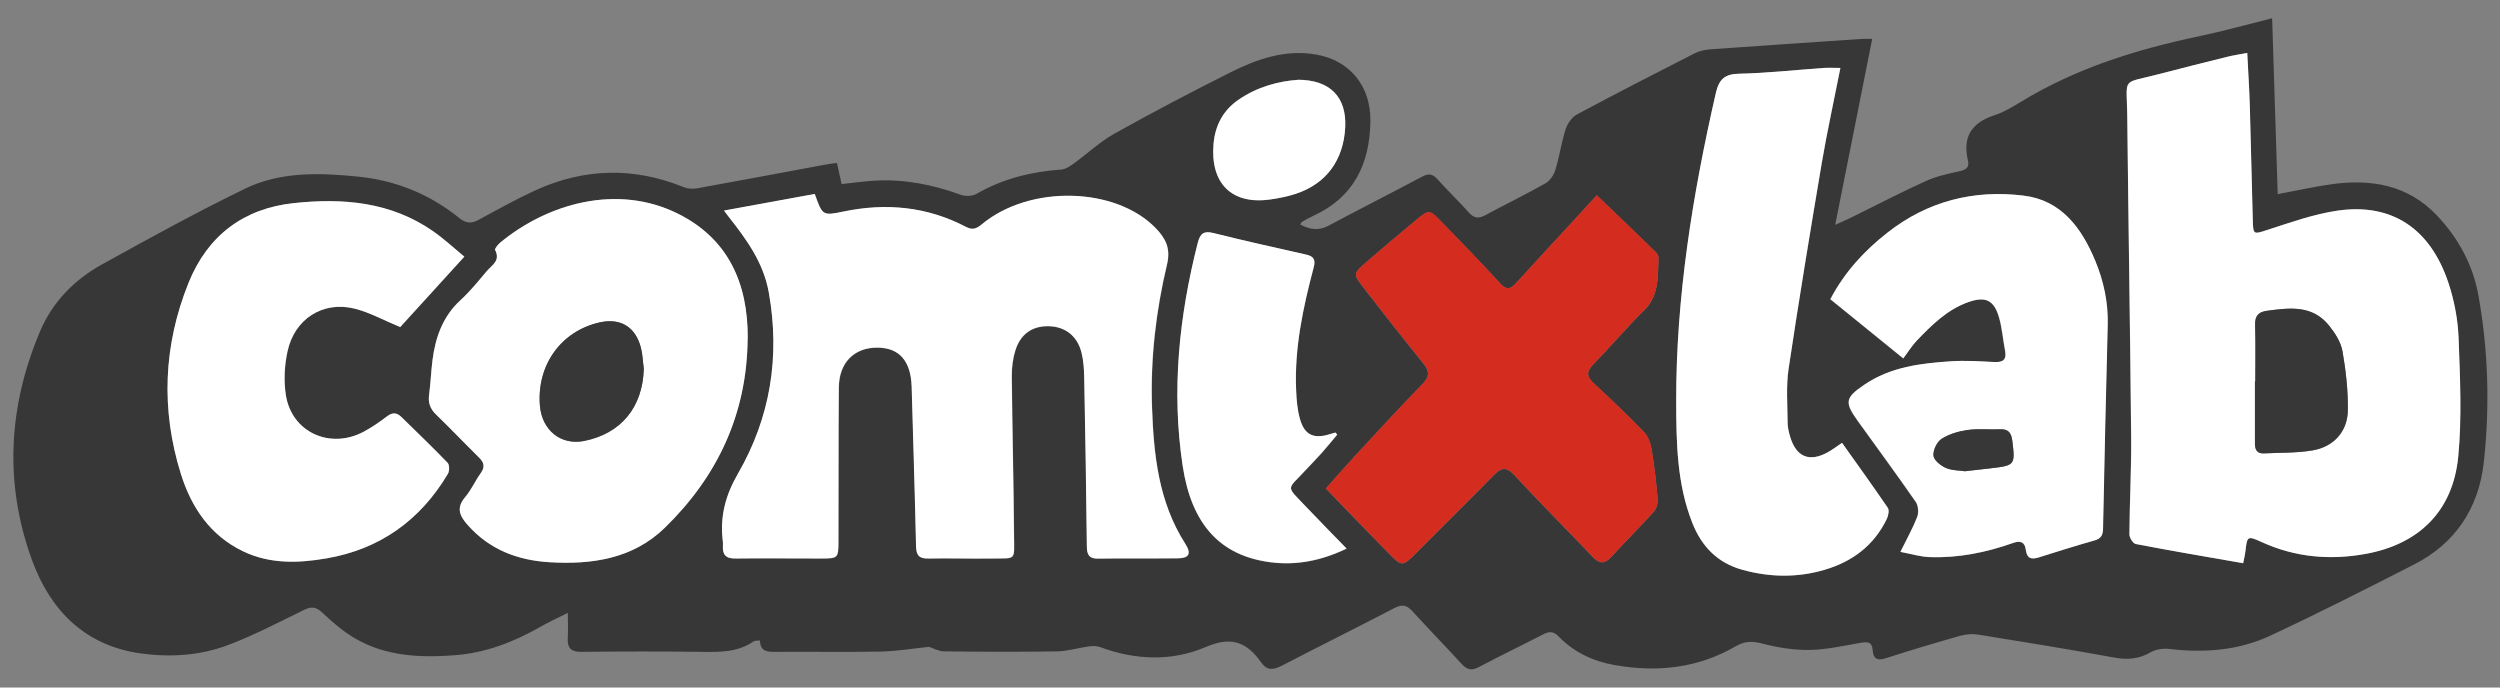
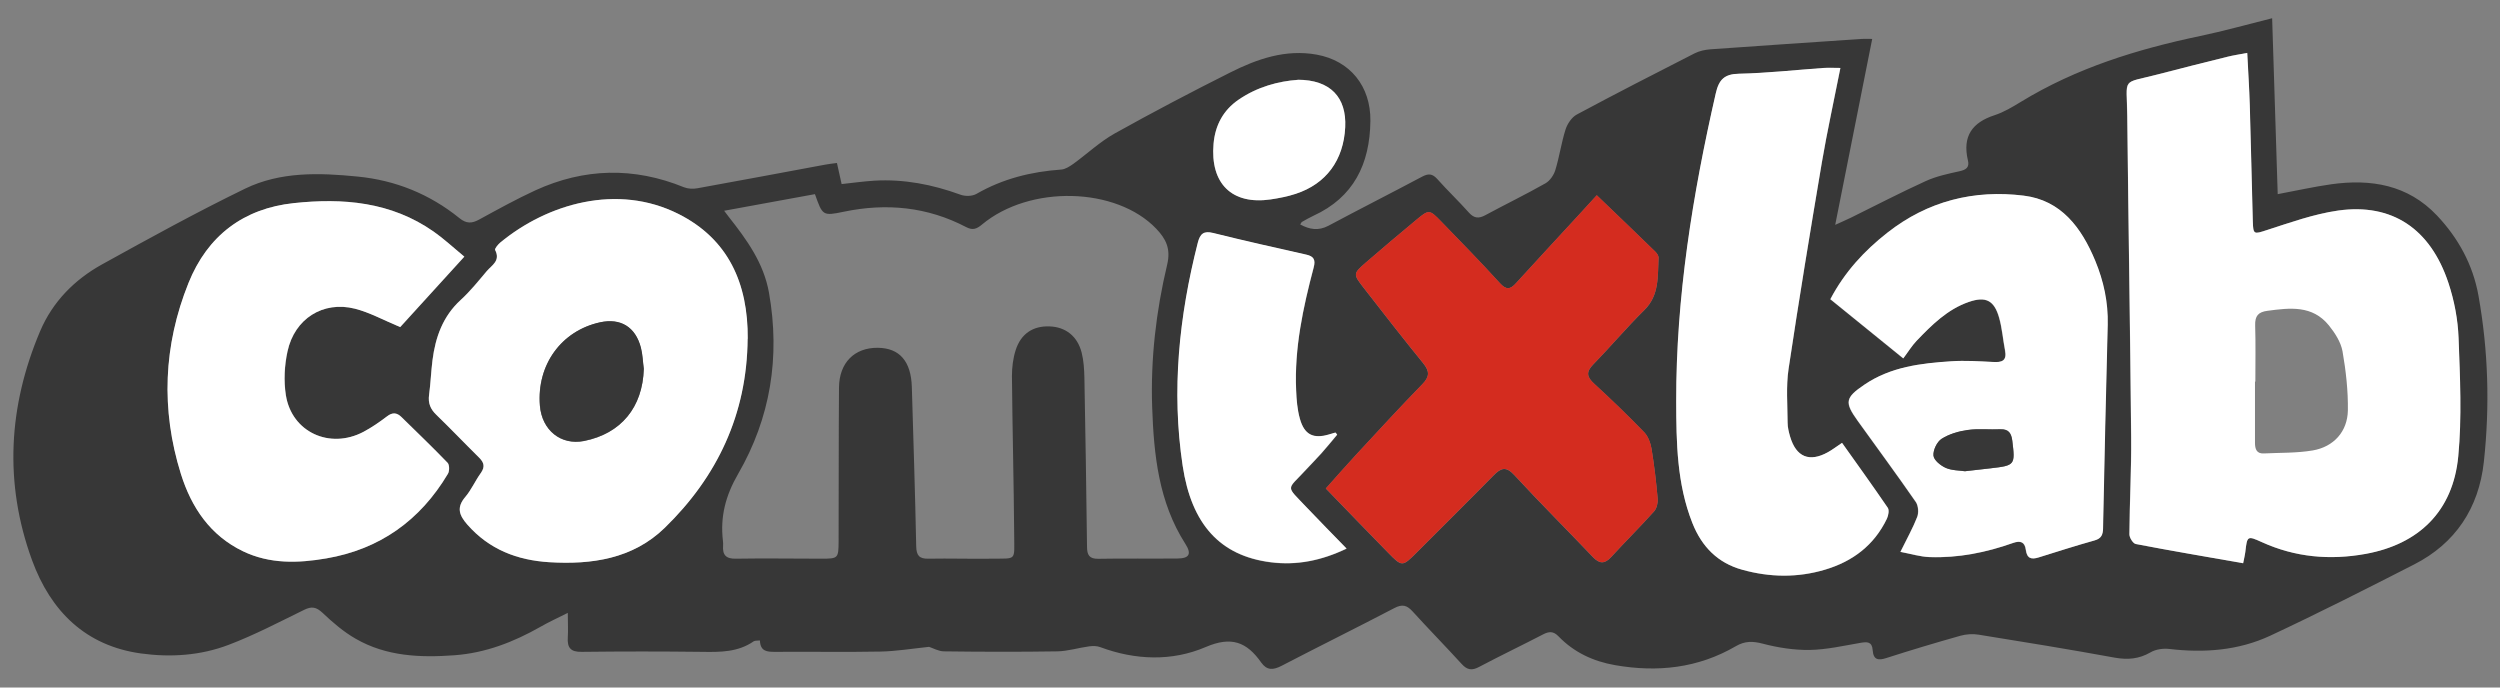
<svg xmlns="http://www.w3.org/2000/svg" width="120" height="33" viewBox="0 0 120 33" fill="none">
  <rect x="0" y="0" width="120" height="33" fill="#808080" stroke="none" />
  <g clip-path="url(#clip0_449_142)">
    <path d="M44.591 31.049C43.763 31.136 43.016 31.26 42.272 31.275C40.59 31.308 38.907 31.275 37.224 31.289C36.836 31.289 36.495 31.284 36.476 30.742C36.355 30.756 36.247 30.742 36.182 30.78C35.424 31.308 34.574 31.303 33.704 31.289C31.779 31.265 29.853 31.265 27.927 31.289C27.394 31.299 27.221 31.097 27.254 30.588C27.277 30.253 27.254 29.912 27.254 29.418C26.73 29.682 26.328 29.864 25.945 30.085C24.655 30.819 23.304 31.342 21.818 31.452C20.172 31.572 18.55 31.51 17.073 30.66C16.494 30.329 15.97 29.878 15.479 29.413C15.175 29.13 14.956 29.096 14.596 29.274C13.399 29.859 12.212 30.483 10.973 30.953C9.627 31.466 8.192 31.562 6.766 31.366C4.125 31.001 2.438 29.355 1.536 26.884C0.19 23.19 0.4 19.501 1.924 15.902C2.522 14.487 3.574 13.427 4.887 12.697C7.159 11.44 9.435 10.188 11.763 9.056C13.465 8.23 15.33 8.293 17.167 8.475C18.976 8.653 20.616 9.31 22.047 10.466C22.388 10.745 22.65 10.73 23 10.538C23.888 10.054 24.781 9.559 25.697 9.137C28.048 8.062 30.432 8.01 32.83 8.988C33.022 9.065 33.27 9.075 33.48 9.036C35.523 8.667 37.561 8.283 39.603 7.904C39.781 7.87 39.963 7.851 40.173 7.823C40.253 8.173 40.318 8.485 40.398 8.835C40.94 8.777 41.45 8.705 41.968 8.672C43.389 8.59 44.754 8.854 46.096 9.343C46.325 9.43 46.666 9.425 46.872 9.305C48.139 8.576 49.503 8.24 50.938 8.139C51.135 8.125 51.34 7.99 51.513 7.87C52.182 7.386 52.794 6.805 53.505 6.407C55.328 5.39 57.174 4.421 59.039 3.485C60.343 2.828 61.708 2.353 63.199 2.622C64.802 2.91 65.798 4.138 65.779 5.803C65.756 7.88 64.966 9.478 63.045 10.356C62.858 10.442 62.68 10.548 62.498 10.649C62.47 10.663 62.456 10.706 62.409 10.773C62.862 11.018 63.283 11.09 63.765 10.836C65.256 10.039 66.765 9.276 68.261 8.48C68.56 8.322 68.752 8.331 68.986 8.59C69.477 9.142 70.014 9.651 70.505 10.202C70.753 10.481 70.977 10.5 71.29 10.332C72.249 9.814 73.23 9.339 74.179 8.801C74.394 8.681 74.581 8.408 74.656 8.163C74.852 7.525 74.945 6.849 75.146 6.215C75.236 5.937 75.446 5.625 75.689 5.496C77.558 4.493 79.451 3.524 81.344 2.559C81.574 2.444 81.844 2.387 82.097 2.367C84.518 2.195 86.944 2.031 89.37 1.868C89.515 1.859 89.66 1.868 89.866 1.868C89.277 4.829 88.702 7.727 88.09 10.793C88.454 10.624 88.655 10.543 88.847 10.447C90.043 9.857 91.226 9.243 92.437 8.691C92.942 8.461 93.502 8.341 94.049 8.221C94.362 8.154 94.545 8.043 94.46 7.698C94.185 6.532 94.675 5.875 95.741 5.529C96.181 5.385 96.597 5.136 96.999 4.891C99.668 3.26 102.585 2.363 105.604 1.729C106.735 1.494 107.848 1.177 109.063 0.875C109.152 3.74 109.24 6.522 109.33 9.319C110.227 9.152 111.059 8.964 111.905 8.844C113.803 8.581 115.574 8.864 116.977 10.346C117.996 11.426 118.701 12.702 118.968 14.199C119.44 16.843 119.514 19.505 119.225 22.168C118.982 24.395 117.856 26.083 115.883 27.091C113.592 28.262 111.297 29.427 108.965 30.517C107.437 31.227 105.796 31.346 104.127 31.15C103.833 31.116 103.477 31.164 103.225 31.313C102.669 31.634 102.131 31.678 101.505 31.567C99.331 31.169 97.153 30.814 94.975 30.464C94.69 30.416 94.376 30.44 94.096 30.517C92.909 30.852 91.722 31.207 90.543 31.586C90.16 31.711 89.922 31.678 89.889 31.212C89.861 30.795 89.627 30.8 89.3 30.857C88.492 30.996 87.678 31.183 86.86 31.198C86.108 31.207 85.337 31.087 84.607 30.895C84.135 30.771 83.752 30.766 83.331 31.011C81.508 32.076 79.554 32.282 77.521 31.927C76.483 31.745 75.553 31.318 74.805 30.541C74.557 30.286 74.347 30.305 74.062 30.454C73.043 30.982 72.01 31.476 70.995 32.013C70.655 32.196 70.425 32.162 70.163 31.874C69.383 31.02 68.575 30.195 67.798 29.341C67.527 29.044 67.303 28.991 66.929 29.188C65.13 30.128 63.311 31.025 61.512 31.961C61.114 32.167 60.81 32.186 60.539 31.802C59.843 30.814 59.109 30.526 57.87 31.059C56.258 31.75 54.505 31.692 52.817 31.064C52.654 31.001 52.458 31.001 52.28 31.025C51.77 31.092 51.266 31.255 50.756 31.265C48.942 31.294 47.129 31.289 45.315 31.265C45.049 31.265 44.782 31.107 44.572 31.04L44.591 31.049ZM34.751 10.106C34.887 10.284 34.929 10.346 34.976 10.404C35.84 11.498 36.658 12.62 36.911 14.05C37.458 17.135 36.981 20.067 35.429 22.749C34.831 23.78 34.564 24.797 34.7 25.954C34.709 26.03 34.714 26.107 34.709 26.184C34.672 26.64 34.849 26.827 35.322 26.817C36.687 26.793 38.051 26.817 39.416 26.817C40.239 26.817 40.248 26.803 40.253 25.968C40.262 23.512 40.253 21.055 40.272 18.603C40.281 17.409 41.015 16.684 42.132 16.694C43.179 16.703 43.731 17.341 43.768 18.575C43.843 21.122 43.927 23.675 43.978 26.222C43.988 26.669 44.128 26.827 44.567 26.817C45.577 26.798 46.587 26.832 47.596 26.817C48.812 26.798 48.685 26.947 48.681 25.704C48.662 23.152 48.596 20.604 48.573 18.052C48.573 17.639 48.625 17.202 48.751 16.809C49.003 16.017 49.587 15.638 50.373 15.667C51.144 15.691 51.719 16.133 51.92 16.929C52.018 17.313 52.041 17.721 52.051 18.124C52.102 20.83 52.144 23.531 52.177 26.237C52.177 26.64 52.285 26.827 52.715 26.822C53.986 26.798 55.257 26.822 56.524 26.808C57.085 26.803 57.211 26.592 56.893 26.098C55.617 24.102 55.384 21.842 55.304 19.544C55.225 17.231 55.491 14.943 56.024 12.702C56.206 11.934 55.963 11.464 55.5 10.979C53.579 8.969 49.424 8.864 47.129 10.783C46.881 10.989 46.69 11.066 46.381 10.903C44.511 9.924 42.543 9.737 40.496 10.164C39.486 10.375 39.482 10.346 39.117 9.319C37.715 9.579 36.294 9.838 34.761 10.116L34.751 10.106ZM107.665 27.033C107.712 26.793 107.754 26.649 107.768 26.501C107.862 25.723 107.867 25.709 108.558 26.021C110.166 26.75 111.825 26.899 113.546 26.587C116.098 26.122 117.739 24.543 117.991 21.904C118.169 20.028 118.075 18.114 118.005 16.224C117.973 15.336 117.799 14.425 117.519 13.58C116.659 10.975 114.812 9.742 112.223 10.106C111.054 10.274 109.914 10.687 108.778 11.052C108.193 11.239 108.147 11.263 108.128 10.624C108.077 8.763 108.039 6.906 107.983 5.045C107.96 4.229 107.904 3.413 107.862 2.54C107.483 2.612 107.188 2.655 106.903 2.727C105.796 3.001 104.688 3.279 103.585 3.567C101.785 4.037 102.08 3.653 102.103 5.568C102.159 10.706 102.243 15.845 102.29 20.983C102.304 22.538 102.215 24.087 102.206 25.642C102.206 25.805 102.379 26.083 102.51 26.112C104.193 26.433 105.885 26.721 107.656 27.033H107.665ZM35.887 16.257C35.906 13.599 34.957 11.474 32.564 10.269C29.628 8.797 26.267 9.775 24.005 11.646C23.898 11.738 23.734 11.939 23.762 11.997C24.033 12.515 23.603 12.726 23.365 13.009C22.958 13.484 22.566 13.978 22.107 14.4C21.257 15.178 20.901 16.18 20.756 17.289C20.686 17.84 20.668 18.397 20.593 18.949C20.537 19.352 20.658 19.64 20.944 19.913C21.635 20.585 22.304 21.285 22.991 21.962C23.234 22.202 23.285 22.408 23.075 22.706C22.808 23.075 22.626 23.512 22.332 23.852C21.902 24.356 22.033 24.73 22.425 25.177C23.482 26.381 24.828 26.889 26.356 26.985C28.394 27.11 30.372 26.827 31.905 25.335C34.419 22.888 35.854 19.884 35.883 16.257H35.887ZM76.647 9.372C76.301 9.751 76.034 10.044 75.764 10.337C74.763 11.426 73.758 12.505 72.762 13.599C72.492 13.897 72.3 13.925 71.996 13.594C71.08 12.587 70.126 11.613 69.177 10.634C68.612 10.054 68.588 10.049 67.99 10.548C67.177 11.224 66.368 11.901 65.569 12.597C64.943 13.139 64.943 13.158 65.457 13.82C66.401 15.034 67.345 16.248 68.313 17.438C68.63 17.831 68.621 18.09 68.266 18.45C67.195 19.549 66.158 20.676 65.115 21.804C64.63 22.326 64.162 22.864 63.638 23.449C64.662 24.51 65.634 25.517 66.612 26.515C67.298 27.22 67.308 27.216 68.009 26.515C69.238 25.282 70.477 24.059 71.697 22.816C72.047 22.461 72.29 22.375 72.688 22.806C73.922 24.145 75.207 25.426 76.46 26.741C76.778 27.076 77.026 27.072 77.334 26.741C78.012 26.002 78.727 25.292 79.396 24.548C79.521 24.409 79.587 24.14 79.568 23.939C79.498 23.137 79.404 22.336 79.274 21.544C79.227 21.266 79.11 20.95 78.923 20.753C78.147 19.952 77.343 19.174 76.521 18.421C76.161 18.09 76.123 17.855 76.479 17.49C77.311 16.636 78.082 15.72 78.928 14.885C79.657 14.165 79.564 13.263 79.611 12.376C79.615 12.28 79.531 12.16 79.456 12.083C78.549 11.2 77.638 10.327 76.647 9.377V9.372ZM91.217 26.496C91.717 26.587 92.165 26.726 92.614 26.745C93.993 26.798 95.33 26.525 96.625 26.064C96.976 25.939 97.181 26.021 97.228 26.39C97.284 26.822 97.504 26.87 97.849 26.76C98.742 26.482 99.635 26.194 100.533 25.944C100.85 25.853 100.925 25.68 100.934 25.368C101 22.111 101.075 18.853 101.159 15.595C101.187 14.52 100.967 13.503 100.561 12.52C99.897 10.922 98.92 9.617 97.129 9.396C94.741 9.099 92.516 9.651 90.581 11.176C89.482 12.04 88.538 13.057 87.847 14.367C88.982 15.288 90.09 16.19 91.347 17.207C91.572 16.905 91.754 16.608 91.983 16.368C92.717 15.6 93.474 14.847 94.498 14.496C95.307 14.218 95.713 14.42 95.947 15.25C96.092 15.758 96.134 16.3 96.232 16.823C96.331 17.332 96.078 17.404 95.662 17.38C94.994 17.341 94.316 17.298 93.647 17.346C92.189 17.442 90.735 17.615 89.473 18.474C88.552 19.098 88.52 19.318 89.165 20.211C90.095 21.506 91.044 22.792 91.951 24.102C92.072 24.274 92.096 24.61 92.016 24.817C91.815 25.349 91.53 25.848 91.207 26.501L91.217 26.496ZM22.29 12.318C21.743 11.872 21.308 11.459 20.822 11.119C18.775 9.684 16.465 9.497 14.1 9.751C11.702 10.01 9.968 11.306 9.052 13.585C7.851 16.574 7.72 19.659 8.688 22.749C9.197 24.375 10.104 25.709 11.66 26.457C12.95 27.081 14.315 27.038 15.676 26.803C18.214 26.366 20.163 24.999 21.504 22.744C21.584 22.614 21.579 22.307 21.49 22.216C20.77 21.468 20.018 20.748 19.275 20.019C19.055 19.803 18.845 19.784 18.583 19.985C18.223 20.259 17.849 20.518 17.452 20.729C15.835 21.583 14.002 20.743 13.726 18.968C13.619 18.287 13.661 17.538 13.806 16.862C14.147 15.293 15.517 14.434 17.041 14.818C17.751 14.995 18.415 15.37 19.214 15.701C20.168 14.655 21.191 13.527 22.294 12.318H22.29ZM88.337 3.265C88.024 3.265 87.786 3.25 87.552 3.265C86.192 3.361 84.832 3.509 83.471 3.543C82.775 3.557 82.508 3.831 82.359 4.488C81.246 9.353 80.456 14.261 80.461 19.275C80.461 21.247 80.49 23.229 81.237 25.109C81.691 26.256 82.466 27.029 83.626 27.35C84.948 27.719 86.29 27.743 87.613 27.345C88.922 26.952 89.959 26.184 90.576 24.898C90.647 24.75 90.693 24.49 90.618 24.38C89.908 23.334 89.165 22.307 88.422 21.261C88.141 21.449 87.949 21.597 87.739 21.712C86.851 22.202 86.22 21.943 85.93 20.964C85.865 20.748 85.808 20.513 85.808 20.287C85.808 19.424 85.729 18.546 85.855 17.706C86.351 14.396 86.893 11.095 87.454 7.794C87.706 6.306 88.034 4.833 88.342 3.269L88.337 3.265ZM64.181 20.863C64.157 20.834 64.129 20.801 64.106 20.772C64.003 20.801 63.9 20.834 63.797 20.863C63.04 21.089 62.61 20.882 62.395 20.1C62.273 19.664 62.236 19.198 62.217 18.742C62.129 16.723 62.549 14.78 63.059 12.851C63.157 12.486 63.073 12.313 62.718 12.237C61.222 11.896 59.726 11.565 58.24 11.195C57.786 11.085 57.609 11.224 57.496 11.666C56.599 15.187 56.225 18.747 56.772 22.375C57.193 25.177 58.567 26.693 61.002 27C62.236 27.153 63.433 26.918 64.639 26.342C63.961 25.642 63.335 25.013 62.727 24.37C61.684 23.267 61.755 23.579 62.703 22.543C62.947 22.279 63.204 22.024 63.442 21.756C63.699 21.468 63.938 21.17 64.185 20.878L64.181 20.863ZM62.288 3.831C61.376 3.898 60.352 4.162 59.446 4.785C58.716 5.289 58.328 6.009 58.249 6.892C58.076 8.816 59.132 9.842 60.993 9.569C61.395 9.511 61.806 9.43 62.194 9.3C63.657 8.821 64.489 7.679 64.568 6.105C64.639 4.67 63.858 3.831 62.288 3.826V3.831Z" fill="#373737" />
-     <path d="M34.751 10.105C36.279 9.826 37.7 9.562 39.107 9.308C39.472 10.335 39.477 10.364 40.486 10.152C42.534 9.725 44.502 9.913 46.371 10.891C46.675 11.05 46.871 10.978 47.119 10.771C49.414 8.852 53.57 8.958 55.491 10.968C55.953 11.453 56.197 11.928 56.014 12.691C55.481 14.931 55.215 17.215 55.294 19.532C55.374 21.831 55.608 24.086 56.884 26.086C57.202 26.58 57.075 26.792 56.514 26.796C55.243 26.811 53.972 26.792 52.705 26.811C52.275 26.82 52.172 26.628 52.167 26.225C52.139 23.519 52.093 20.818 52.041 18.112C52.032 17.714 52.008 17.301 51.91 16.918C51.709 16.126 51.134 15.684 50.363 15.656C49.578 15.627 48.993 16.006 48.741 16.798C48.615 17.191 48.559 17.623 48.563 18.04C48.587 20.593 48.652 23.14 48.671 25.693C48.68 26.936 48.806 26.787 47.587 26.806C46.577 26.82 45.567 26.787 44.558 26.806C44.118 26.816 43.978 26.657 43.969 26.211C43.913 23.663 43.828 21.111 43.758 18.563C43.721 17.325 43.169 16.692 42.122 16.683C41.005 16.673 40.271 17.397 40.262 18.592C40.239 21.049 40.253 23.505 40.243 25.957C40.243 26.792 40.229 26.801 39.407 26.806C38.042 26.811 36.677 26.787 35.312 26.806C34.844 26.816 34.667 26.628 34.7 26.173C34.704 26.096 34.7 26.019 34.69 25.942C34.555 24.781 34.821 23.769 35.419 22.737C36.971 20.051 37.453 17.124 36.901 14.039C36.649 12.609 35.831 11.486 34.966 10.392C34.919 10.335 34.877 10.277 34.742 10.095L34.751 10.105Z" fill="white" />
    <path d="M107.664 27.034C105.897 26.722 104.205 26.439 102.517 26.112C102.387 26.088 102.208 25.805 102.213 25.642C102.223 24.088 102.312 22.538 102.297 20.983C102.251 15.845 102.162 10.706 102.11 5.568C102.092 3.658 101.793 4.037 103.592 3.567C104.695 3.279 105.803 3.001 106.911 2.727C107.196 2.655 107.491 2.612 107.869 2.54C107.911 3.414 107.967 4.229 107.991 5.045C108.047 6.906 108.084 8.763 108.136 10.625C108.154 11.268 108.196 11.244 108.786 11.052C109.921 10.687 111.062 10.274 112.231 10.107C114.815 9.742 116.661 10.975 117.526 13.58C117.807 14.425 117.98 15.336 118.013 16.224C118.083 18.114 118.176 20.029 117.998 21.904C117.746 24.543 116.105 26.122 113.553 26.587C111.828 26.899 110.169 26.75 108.566 26.021C107.869 25.704 107.864 25.724 107.776 26.501C107.757 26.65 107.72 26.794 107.673 27.034H107.664ZM108.252 18.316H108.239C108.239 19.294 108.239 20.268 108.239 21.247C108.239 21.559 108.318 21.785 108.669 21.765C109.449 21.727 110.239 21.751 111.006 21.622C112.02 21.449 112.679 20.715 112.698 19.702C112.712 18.757 112.604 17.797 112.441 16.862C112.361 16.421 112.076 15.979 111.786 15.619C110.992 14.641 109.917 14.775 108.837 14.919C108.397 14.976 108.234 15.164 108.248 15.619C108.276 16.517 108.257 17.419 108.257 18.321L108.252 18.316Z" fill="white" />
    <path d="M35.887 16.258C35.859 19.885 34.424 22.889 31.909 25.336C30.376 26.828 28.399 27.111 26.361 26.986C24.832 26.89 23.486 26.382 22.43 25.177C22.037 24.726 21.906 24.357 22.336 23.853C22.626 23.508 22.813 23.076 23.079 22.706C23.29 22.409 23.238 22.203 22.995 21.963C22.308 21.286 21.644 20.586 20.948 19.914C20.663 19.641 20.541 19.353 20.597 18.95C20.672 18.398 20.691 17.841 20.761 17.29C20.901 16.181 21.261 15.179 22.112 14.401C22.57 13.984 22.967 13.49 23.369 13.01C23.608 12.732 24.038 12.516 23.766 11.998C23.738 11.94 23.902 11.738 24.009 11.647C26.272 9.776 29.633 8.793 32.568 10.27C34.961 11.475 35.91 13.6 35.892 16.258H35.887ZM30.899 17.707C30.853 17.366 30.848 17.016 30.759 16.69C30.497 15.692 29.782 15.26 28.801 15.476C26.94 15.879 25.758 17.515 25.912 19.468C26.005 20.653 26.926 21.392 28.034 21.171C29.81 20.816 30.843 19.554 30.899 17.712V17.707Z" fill="white" />
    <path d="M76.648 9.371C77.639 10.322 78.551 11.195 79.457 12.078C79.532 12.149 79.616 12.274 79.612 12.37C79.565 13.253 79.659 14.16 78.929 14.879C78.079 15.714 77.312 16.636 76.48 17.485C76.125 17.849 76.162 18.089 76.522 18.416C77.345 19.169 78.149 19.946 78.925 20.747C79.112 20.939 79.229 21.261 79.275 21.539C79.406 22.331 79.499 23.132 79.57 23.933C79.589 24.134 79.523 24.398 79.397 24.542C78.728 25.291 78.013 25.996 77.336 26.735C77.027 27.071 76.779 27.071 76.461 26.735C75.209 25.42 73.919 24.134 72.689 22.801C72.292 22.369 72.044 22.455 71.698 22.81C70.478 24.053 69.24 25.276 68.01 26.509C67.309 27.21 67.305 27.215 66.613 26.509C65.636 25.512 64.668 24.504 63.639 23.444C64.163 22.858 64.631 22.321 65.117 21.798C66.159 20.675 67.197 19.543 68.267 18.444C68.623 18.08 68.632 17.82 68.314 17.432C67.342 16.242 66.402 15.028 65.458 13.814C64.944 13.152 64.944 13.138 65.57 12.591C66.37 11.9 67.178 11.219 67.992 10.542C68.59 10.048 68.618 10.048 69.179 10.629C70.128 11.607 71.081 12.581 71.997 13.589C72.301 13.925 72.493 13.896 72.764 13.594C73.76 12.5 74.765 11.42 75.765 10.331C76.031 10.038 76.298 9.746 76.648 9.367V9.371Z" fill="#D42C1F" />
    <path d="M91.22 26.495C91.543 25.837 91.823 25.338 92.029 24.811C92.109 24.609 92.08 24.268 91.964 24.096C91.057 22.786 90.108 21.5 89.177 20.205C88.532 19.307 88.57 19.091 89.486 18.468C90.753 17.604 92.202 17.436 93.66 17.34C94.329 17.297 95.002 17.34 95.675 17.374C96.086 17.398 96.343 17.326 96.245 16.817C96.142 16.294 96.105 15.752 95.96 15.243C95.722 14.414 95.319 14.212 94.511 14.49C93.487 14.841 92.73 15.594 91.996 16.361C91.762 16.606 91.585 16.904 91.36 17.201C90.103 16.184 89 15.282 87.859 14.361C88.547 13.051 89.491 12.034 90.594 11.17C92.529 9.649 94.754 9.093 97.142 9.39C98.933 9.611 99.909 10.916 100.573 12.514C100.98 13.497 101.199 14.514 101.172 15.589C101.088 18.847 101.013 22.105 100.948 25.362C100.943 25.674 100.863 25.847 100.545 25.938C99.643 26.192 98.755 26.475 97.862 26.754C97.512 26.864 97.297 26.816 97.241 26.384C97.194 26.015 96.984 25.938 96.638 26.058C95.338 26.519 94.001 26.787 92.627 26.739C92.174 26.725 91.73 26.586 91.23 26.49L91.22 26.495ZM94.338 22.618C94.777 22.57 95.165 22.522 95.558 22.479C96.726 22.344 96.736 22.32 96.591 21.15C96.544 20.785 96.404 20.593 96.021 20.608C95.497 20.627 94.969 20.569 94.455 20.641C94.02 20.703 93.567 20.833 93.202 21.063C92.982 21.203 92.786 21.606 92.809 21.869C92.828 22.09 93.156 22.349 93.399 22.459C93.697 22.589 94.053 22.579 94.338 22.623V22.618Z" fill="white" />
    <path d="M22.288 12.317C21.185 13.526 20.161 14.654 19.208 15.7C18.413 15.369 17.745 14.999 17.034 14.817C15.511 14.433 14.141 15.292 13.8 16.861C13.65 17.537 13.613 18.281 13.72 18.967C14.001 20.742 15.828 21.582 17.446 20.728C17.843 20.517 18.217 20.258 18.577 19.984C18.838 19.783 19.049 19.802 19.269 20.018C20.012 20.747 20.764 21.467 21.484 22.215C21.578 22.311 21.578 22.614 21.498 22.743C20.157 24.998 18.207 26.366 15.669 26.802C14.309 27.037 12.944 27.08 11.654 26.457C10.098 25.703 9.191 24.375 8.681 22.748C7.714 19.653 7.845 16.573 9.046 13.584C9.962 11.305 11.696 10.005 14.094 9.75C16.459 9.496 18.768 9.683 20.816 11.118C21.302 11.459 21.741 11.866 22.284 12.317H22.288Z" fill="white" />
    <path d="M88.337 3.264C88.029 4.833 87.702 6.306 87.449 7.789C86.893 11.09 86.346 14.391 85.851 17.701C85.725 18.546 85.799 19.424 85.804 20.282C85.804 20.508 85.861 20.738 85.925 20.959C86.216 21.938 86.851 22.197 87.735 21.707C87.945 21.592 88.137 21.444 88.417 21.256C89.161 22.302 89.899 23.329 90.614 24.375C90.689 24.485 90.642 24.744 90.572 24.893C89.955 26.179 88.922 26.947 87.609 27.34C86.285 27.738 84.944 27.714 83.621 27.345C82.462 27.024 81.686 26.251 81.233 25.104C80.49 23.224 80.462 21.242 80.457 19.27C80.447 14.261 81.242 9.348 82.355 4.483C82.504 3.821 82.77 3.552 83.467 3.538C84.827 3.509 86.187 3.356 87.547 3.26C87.781 3.245 88.02 3.26 88.333 3.26L88.337 3.264Z" fill="white" />
    <path d="M64.181 20.864C63.934 21.157 63.691 21.459 63.438 21.742C63.2 22.011 62.943 22.265 62.7 22.529C61.755 23.565 61.685 23.253 62.723 24.357C63.331 25 63.957 25.628 64.635 26.329C63.429 26.91 62.237 27.145 60.998 26.986C58.563 26.679 57.193 25.163 56.768 22.361C56.221 18.739 56.595 15.179 57.492 11.652C57.605 11.211 57.782 11.067 58.236 11.182C59.722 11.552 61.218 11.887 62.714 12.223C63.064 12.305 63.153 12.473 63.055 12.837C62.545 14.766 62.125 16.714 62.214 18.729C62.232 19.185 62.27 19.655 62.391 20.087C62.606 20.869 63.041 21.075 63.794 20.85C63.896 20.821 63.999 20.787 64.102 20.759C64.126 20.787 64.154 20.821 64.177 20.85L64.181 20.864Z" fill="white" />
    <path d="M62.29 3.829C63.861 3.829 64.641 4.674 64.571 6.108C64.492 7.687 63.66 8.824 62.197 9.304C61.809 9.433 61.402 9.51 60.995 9.572C59.135 9.846 58.083 8.814 58.252 6.895C58.331 6.008 58.719 5.288 59.448 4.789C60.355 4.165 61.374 3.897 62.29 3.834V3.829Z" fill="white" />
-     <path d="M108.255 18.316C108.255 17.413 108.273 16.516 108.245 15.614C108.231 15.159 108.395 14.971 108.834 14.914C109.909 14.77 110.984 14.636 111.784 15.614C112.074 15.974 112.359 16.411 112.438 16.857C112.602 17.788 112.709 18.752 112.695 19.697C112.681 20.71 112.017 21.444 111.003 21.616C110.237 21.746 109.447 21.722 108.666 21.76C108.31 21.78 108.231 21.554 108.236 21.242C108.24 20.264 108.236 19.29 108.236 18.311H108.25L108.255 18.316Z" fill="#373737" />
    <path d="M30.904 17.705C30.848 19.548 29.815 20.809 28.038 21.164C26.926 21.385 26.01 20.651 25.916 19.461C25.762 17.509 26.945 15.877 28.805 15.469C29.787 15.258 30.502 15.685 30.764 16.683C30.848 17.009 30.857 17.36 30.904 17.7V17.705Z" fill="#373737" />
    <path d="M94.334 22.621C94.044 22.578 93.689 22.587 93.394 22.458C93.146 22.347 92.824 22.088 92.805 21.867C92.781 21.603 92.978 21.2 93.198 21.061C93.562 20.83 94.02 20.696 94.451 20.638C94.965 20.566 95.494 20.629 96.017 20.605C96.401 20.59 96.541 20.782 96.588 21.147C96.733 22.318 96.724 22.342 95.554 22.477C95.166 22.52 94.778 22.568 94.334 22.616V22.621Z" fill="#373737" />
  </g>
  <defs>
    <clipPath id="clip0_449_142">
      <rect width="118.754" height="31.251" fill="white" transform="translate(0.642 0.875)" />
    </clipPath>
  </defs>
</svg>